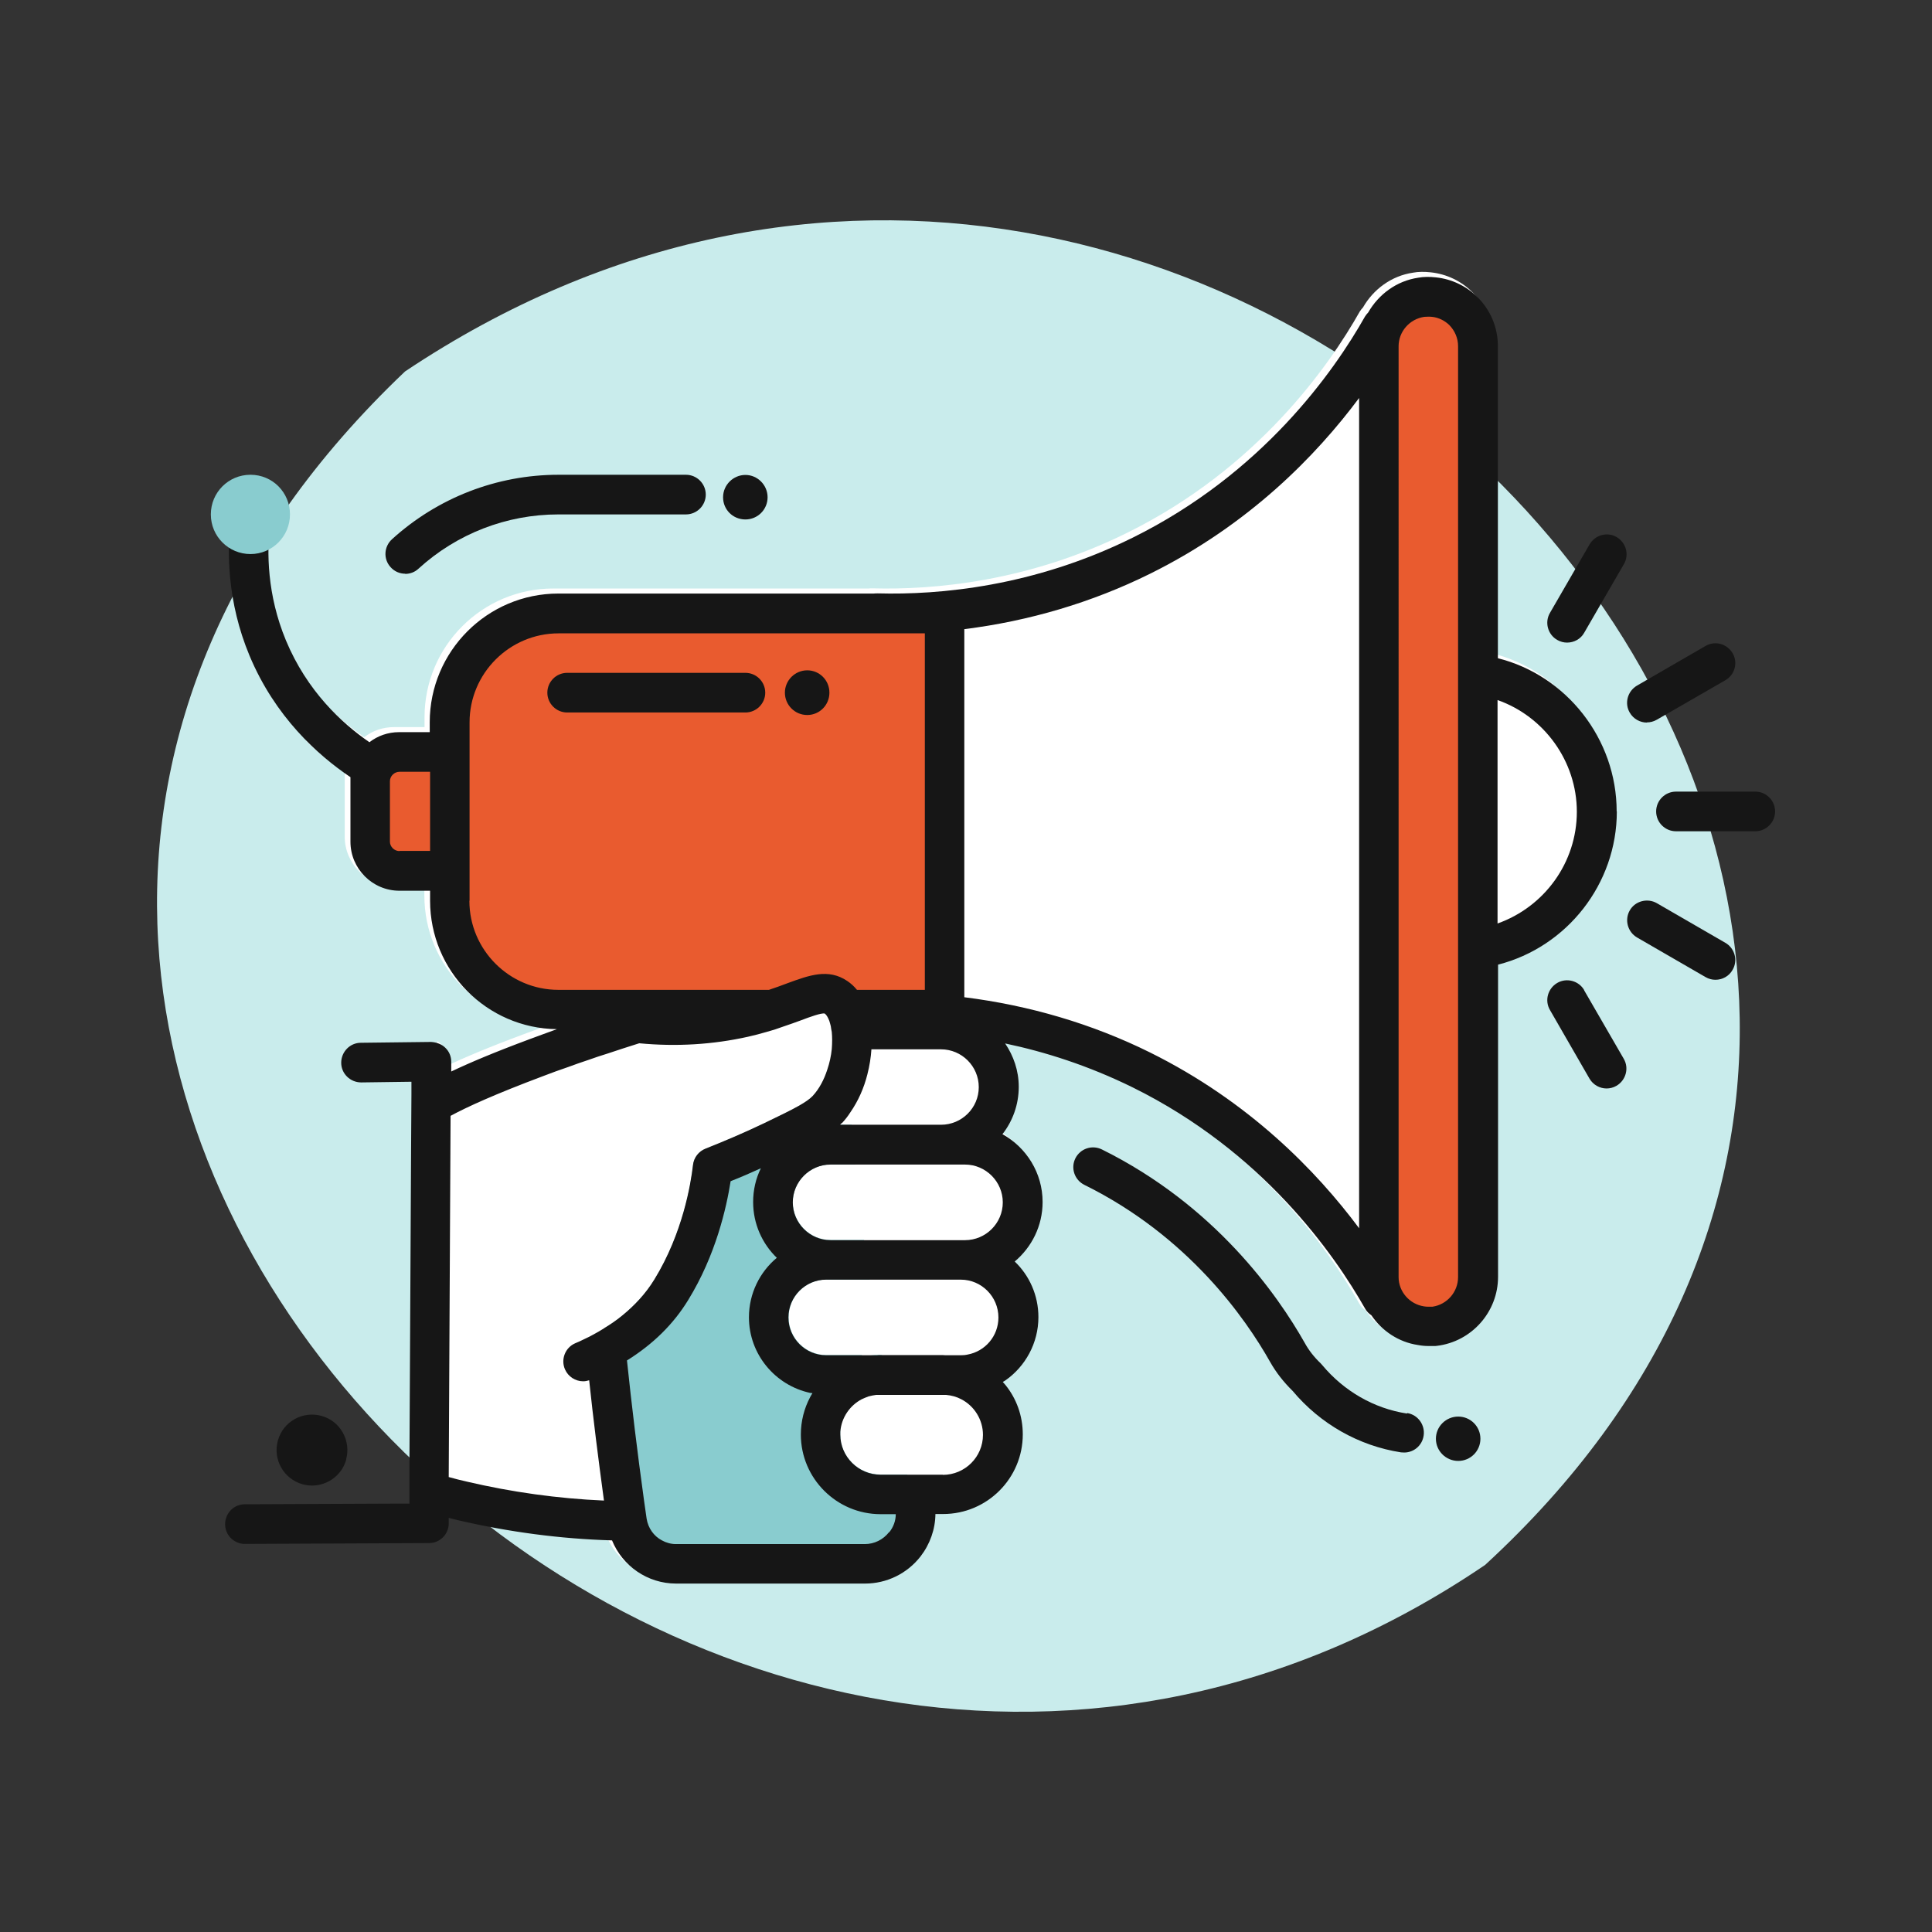
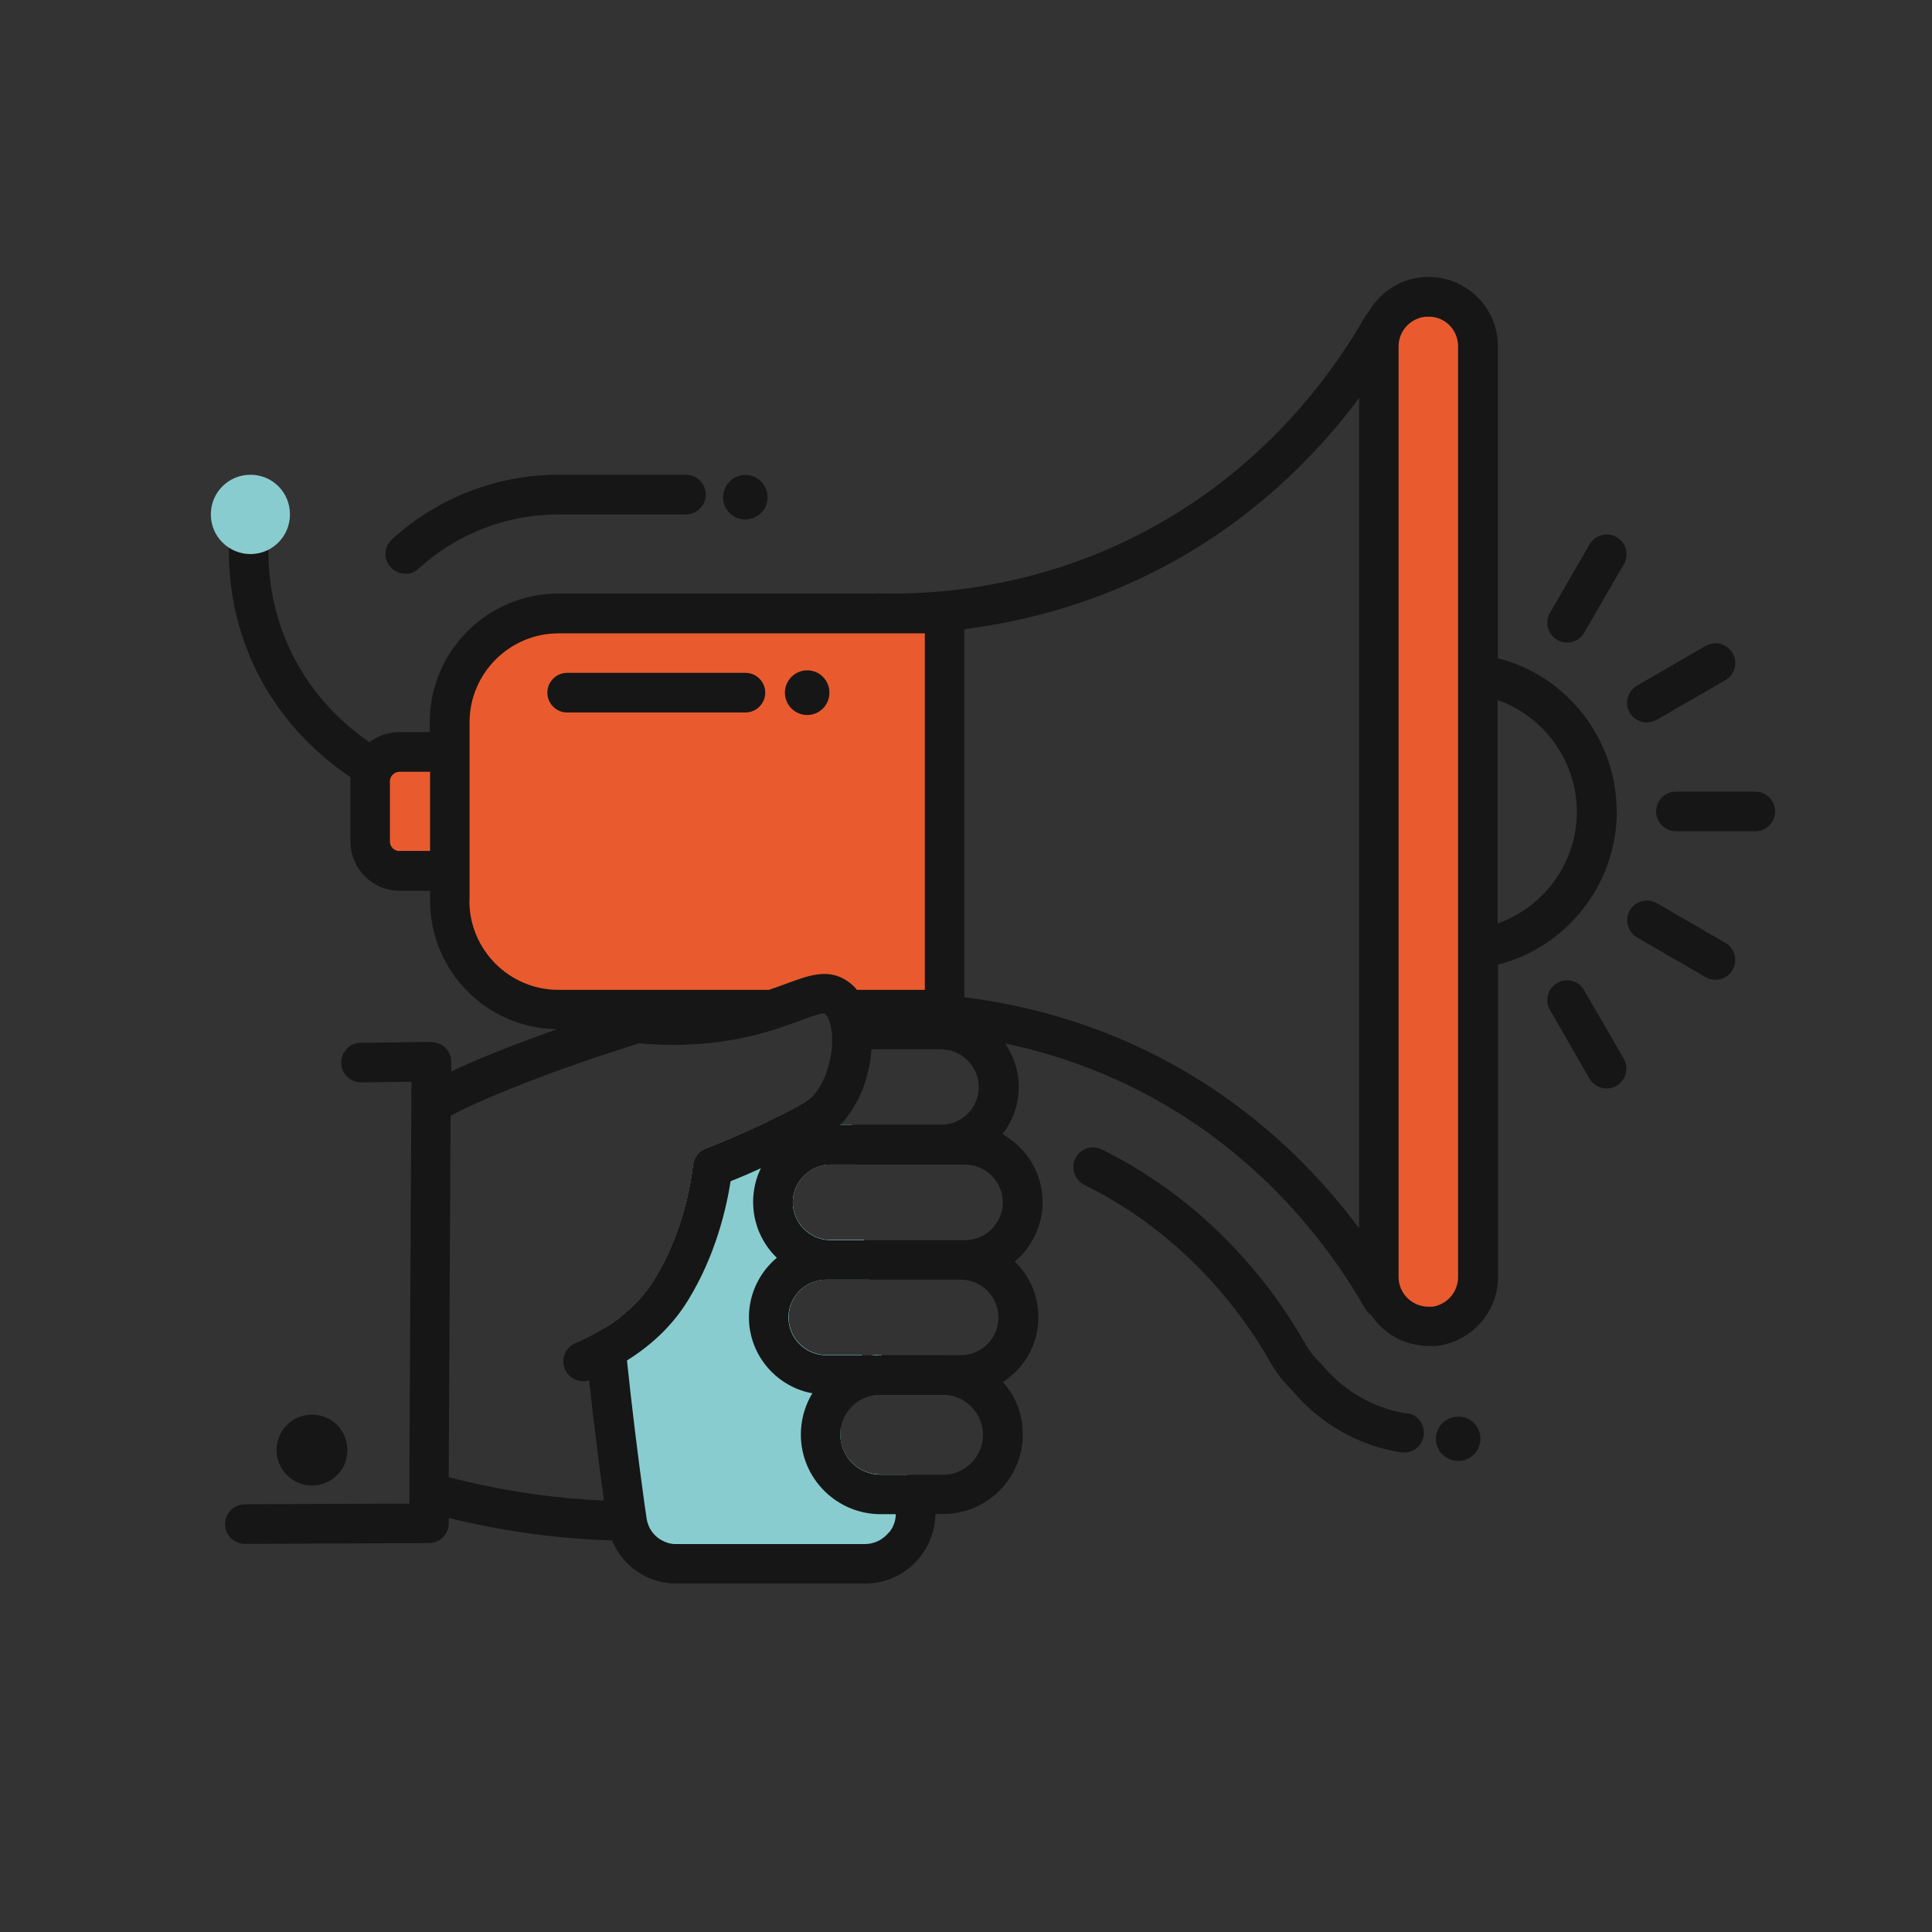
<svg xmlns="http://www.w3.org/2000/svg" id="Calque_1" viewBox="0 0 115 115">
  <rect x="0" y="0" width="115" height="115" fill="#333333" stroke="none" />
  <defs>
    <style>.cls-1{fill:#e95b2f;}.cls-2{fill:#fff;}.cls-3{fill:#89cccf;}.cls-4{fill:#c9ecec;}.cls-5{fill:#161616;}</style>
  </defs>
-   <path class="cls-4" d="m24.11,22.11c-43.2,41.05,17.62,102.75,64.29,71.04C131.85,53.2,72.95-10.54,24.11,22.11Z" />
-   <path class="cls-2" d="m88.85,38.88v-18.57c0-1.11-.43-2.14-1.21-2.92-.66-.66-1.53-1.08-2.48-1.18-.36-.04-.74-.04-1.05.02-1.29.19-2.36.99-2.98,2.07-.07.07-.13.15-.19.24-1.85,3.28-6.11,9.35-13.84,13.17-5.88,2.91-11.5,3.41-15.16,3.31-.08,0-.16,0-.24.01h-18.77c-4.23,0-7.66,3.44-7.66,7.66v.59h-1.82c-.67,0-1.28.22-1.77.6-.62-.43-1.31-.97-1.99-1.64-.08.4-.21.8-.44,1.2-.19.35-.59.6-1,.69.78.75,1.56,1.35,2.27,1.83,0,.08,0,.16,0,.24v3.6c0,1.61,1.31,2.92,2.92,2.92h1.82v.59c0,4.19,3.37,7.6,7.55,7.65-.54.2-1.08.39-1.61.59-2.1.78-3.59,1.41-4.68,1.93v-.58c0-.31-.12-.61-.35-.83-.04-.04-.1-.06-.15-.09v29.24c.22-.21.35-.51.35-.83v-.33c.18.05.37.09.56.14,3.01.7,6.07,1.11,9.16,1.2.61,1.52,2.11,2.57,3.81,2.57h11.25c1.29,0,2.5-.59,3.3-1.61.57-.74.88-1.62.89-2.53h.46c2.62,0,4.74-2.13,4.74-4.74,0-1.11-.38-2.14-1.04-2.95-.05-.06-.1-.11-.15-.17.05-.03.1-.06.15-.09,1.19-.83,1.97-2.22,1.97-3.77,0-1.3-.54-2.48-1.41-3.31,1.01-.85,1.66-2.12,1.66-3.54,0-1.74-.97-3.25-2.39-4.04.61-.78.97-1.76.97-2.82,0-.96-.31-1.84-.81-2.58,2.38.5,4.96,1.32,7.6,2.62,7.73,3.82,11.98,9.9,13.83,13.17.09.16.22.29.37.39.63.93,1.62,1.6,2.77,1.77.21.04.42.06.64.06.08,0,.15,0,.23,0h.12s.09,0,.14-.01c2.07-.25,3.64-2.02,3.64-4.11v-18.58c4.1-1.05,7.07-4.8,7.07-9.12s-3-8.1-7.07-9.12Z" />
  <path class="cls-1" d="m26.76,43v1.77h-2.99c-.96,0-1.74.78-1.74,1.74v3.6c0,.96.78,1.74,1.74,1.74h2.99v1.77c0,3.58,2.9,6.48,6.48,6.48h22.98v-23.57h-22.98c-3.58,0-6.48,2.9-6.48,6.48" />
  <path class="cls-4" d="m54.39,89.37c-.13-.53-.27-1.07-.39-1.6h-1.6c-1.31,0-2.39-1.07-2.39-2.38,0-.05,0-.1,0-.15v-.02s0-.06,0-.09c0-.92.52-1.72,1.28-2.12h1.65c-.02-.1-.03-.18-.05-.27-.14-.68-.27-1.38-.4-2.08h0s-.09-.01-.09-.01c-.12,0-.23,0-.34.01-.25.02-.5.05-.74.11h0s-.01-.08-.02-.11h-2.11c-1.24,0-2.25-1.01-2.25-2.25s1.01-2.25,2.25-2.25h2.57c-.12-.79-.23-1.58-.33-2.35h-1.99c-1.24,0-2.25-1.02-2.25-2.25s1.01-2.25,2.25-2.25h1.47c-.09-.79-.16-1.58-.22-2.36h-1.19c-.09-1.09-.17-2.17-.24-3.26-.19.58-.48,1.14-.87,1.56-.17.17-.43.36-.8.57-.51.29-1.22.63-2.1,1.05h0c-1.15.55-2.32,1.05-3.48,1.51-.41.16-.7.53-.75.97-.13,1.14-.61,4.07-2.3,6.82-.53.87-1.21,1.57-1.88,2.12-.38.31-.76.56-1.11.78,0,.06.01.12.02.19.08.8.15,1.59.23,2.37.32,3.12.7,6.02,1.11,8.94.21,1.45,1.45,2.52,2.91,2.52h11.25c1.68,0,3-1.38,3.01-2.97,0-.09,0-.17,0-.26-.01-.17-.05-.33-.08-.49" />
  <path class="cls-3" d="m54.39,89.37c-.13-.53-.27-1.07-.39-1.6h-1.6c-1.31,0-2.39-1.07-2.39-2.38,0-.05,0-.1,0-.15v-.02s0-.06,0-.09c0-.92.52-1.72,1.28-2.12h1.65c-.02-.1-.03-.18-.05-.27-.14-.68-.27-1.38-.4-2.08h0s-.09-.01-.09-.01c-.12,0-.23,0-.34.01-.25.02-.5.05-.74.11h0s-.01-.08-.02-.11h-2.11c-1.24,0-2.25-1.01-2.25-2.25s1.01-2.25,2.25-2.25h2.57c-.12-.79-.23-1.58-.33-2.35h-1.99c-1.24,0-2.25-1.02-2.25-2.25s1.01-2.25,2.25-2.25h1.47c-.09-.79-.16-1.58-.22-2.36h-1.19c-.09-1.09-.17-2.17-.24-3.26-.19.58-.48,1.14-.87,1.56-.17.17-.43.36-.8.57-.51.29-1.22.63-2.1,1.05h0c-1.15.55-2.32,1.05-3.48,1.51-.41.16-.7.53-.75.97-.13,1.14-.61,4.07-2.3,6.82-.53.87-1.21,1.57-1.88,2.12-.38.31-.76.56-1.11.78,0,.06.01.12.02.19.08.8.15,1.59.23,2.37.32,3.12.7,6.02,1.11,8.94.21,1.45,1.45,2.52,2.91,2.52h11.25c1.68,0,3-1.38,3.01-2.97,0-.09,0-.17,0-.26-.01-.17-.05-.33-.08-.49" />
  <path class="cls-1" d="m87.11,18.52c-.46-.46-1.07-.76-1.74-.83-.12-.01-.23-.02-.34-.02-.15,0-.3,0-.44.04-1.42.21-2.51,1.44-2.51,2.91v55.4c0,1.47,1.1,2.7,2.51,2.91.14.02.28.04.44.04.12,0,.22-.01.34-.01,1.46-.18,2.6-1.43,2.6-2.94V20.6c0-.81-.33-1.56-.86-2.09" />
  <path class="cls-5" d="m20.6,86.88c.31-1.12-.34-2.29-1.46-2.6-1.13-.31-2.29.34-2.6,1.47-.31,1.12.34,2.28,1.47,2.6,1.12.31,2.29-.35,2.6-1.47" />
  <path class="cls-5" d="m86.8,84.32c-.73,0-1.33.59-1.33,1.32s.6,1.32,1.33,1.32,1.32-.59,1.32-1.32-.59-1.32-1.32-1.32" />
  <path class="cls-5" d="m48.05,42.56c.73,0,1.32-.59,1.32-1.33s-.59-1.33-1.32-1.33-1.33.6-1.33,1.33.59,1.33,1.33,1.33" />
  <path class="cls-5" d="m44.37,42.41c.65,0,1.18-.53,1.18-1.18s-.53-1.18-1.18-1.18h-10.61c-.65,0-1.18.53-1.18,1.18s.53,1.18,1.18,1.18h10.61Z" />
  <path class="cls-5" d="m83.75,84.14c-1.96-.3-3.75-1.33-5.05-2.89-.03-.03-.06-.07-.09-.1-.39-.37-.71-.78-.95-1.22-1.62-2.86-5.33-8.17-12.07-11.51-.59-.29-1.29-.05-1.58.53-.29.58-.05,1.29.54,1.58,6.17,3.05,9.58,7.92,11.06,10.55.35.62.8,1.19,1.33,1.71,1.65,1.97,3.94,3.27,6.45,3.66.06,0,.13.01.19.01.57,0,1.07-.41,1.16-1,.1-.64-.34-1.25-.98-1.35" />
  <path class="cls-5" d="m44.37,30.92c.73,0,1.32-.59,1.32-1.32s-.6-1.33-1.32-1.33-1.33.59-1.33,1.33.59,1.32,1.33,1.32" />
  <path class="cls-5" d="m24.12,34.16c.28,0,.57-.1.79-.31,2.28-2.08,5.24-3.23,8.33-3.23h7.59c.65,0,1.18-.53,1.18-1.18s-.53-1.18-1.18-1.18h-7.59c-3.67,0-7.19,1.37-9.91,3.84-.48.44-.52,1.18-.08,1.66.23.26.55.39.87.39" />
  <path class="cls-5" d="m96.23,48.3c0-4.33-3-8.1-7.07-9.12v-18.57c0-1.11-.43-2.14-1.21-2.92-.66-.66-1.53-1.08-2.48-1.18-.36-.04-.74-.04-1.05.02-1.29.19-2.36.99-2.98,2.07-.07.07-.13.15-.19.24-1.85,3.28-6.11,9.35-13.84,13.17-5.88,2.91-11.5,3.41-15.16,3.31-.08,0-.16,0-.24.01h-18.77c-4.23,0-7.66,3.44-7.66,7.66v.59h-1.82c-.67,0-1.28.22-1.77.6-1.66-1.14-3.72-3.06-4.97-6.06-1.13-2.72-1.14-5.27-.95-6.93.08-.64-.39-1.23-1.03-1.31-.64-.07-1.24.39-1.31,1.04-.22,1.93-.21,4.91,1.12,8.1,1.52,3.64,4.05,5.92,6.01,7.24,0,.08,0,.16,0,.24v3.6c0,1.61,1.31,2.92,2.92,2.92h1.82v.59c0,4.19,3.37,7.6,7.55,7.65-.54.2-1.08.39-1.61.59-2.1.78-3.59,1.41-4.68,1.93v-.58c0-.31-.12-.61-.35-.83-.22-.22-.53-.33-.85-.35l-4.18.05c-.65,0-1.17.54-1.17,1.19,0,.65.54,1.17,1.19,1.17l2.99-.04v.71s-.02,3.15-.02,3.15l-.1,18.98v2.27s-.62,0-.62,0l-9.18.04c-.65,0-1.17.53-1.17,1.19,0,.65.53,1.17,1.18,1.17h0l10.96-.05c.65,0,1.17-.53,1.17-1.17v-.33c.18.05.37.09.56.14,3.01.7,6.07,1.11,9.16,1.2.62,1.52,2.11,2.57,3.81,2.57h11.25c1.29,0,2.5-.59,3.3-1.61.57-.74.88-1.62.89-2.53h.46c2.62,0,4.74-2.13,4.74-4.74,0-1.11-.38-2.14-1.04-2.95-.05-.06-.1-.11-.15-.17.05-.03.1-.06.15-.09,1.19-.83,1.97-2.22,1.97-3.77,0-1.3-.54-2.48-1.41-3.31,1.01-.85,1.66-2.12,1.66-3.54,0-1.74-.97-3.25-2.39-4.04.61-.78.97-1.76.97-2.82,0-.96-.31-1.84-.81-2.58,2.38.5,4.96,1.32,7.6,2.62,7.73,3.82,11.98,9.9,13.83,13.17.09.16.22.29.37.39.63.93,1.62,1.6,2.77,1.77.21.04.42.06.64.06.08,0,.15,0,.23,0h.12s.09,0,.14-.01c2.07-.25,3.64-2.02,3.64-4.11v-18.58c4.1-1.05,7.07-4.8,7.07-9.12m-72.46,2.36c-.31,0-.57-.26-.57-.56v-3.6c0-.3.26-.56.57-.56h1.82v4.71h-1.82Zm4.17,2.95v-10.61c0-2.92,2.38-5.3,5.3-5.3h21.8v21.22h-4.04c-.17-.21-.37-.39-.58-.53-1.13-.76-2.26-.34-3.57.14-.32.12-.69.26-1.09.39h-12.53c-2.92,0-5.3-2.38-5.3-5.3m29.65,27.01c-.13.03-.27.04-.4.04h-.92c-.05,0-.1-.01-.15-.01h-3.72c-.07,0-.14,0-.21.01h-3.01c-1.24,0-2.25-1.01-2.25-2.25s1.01-2.25,2.25-2.25h8.01c1.23,0,2.24,1.01,2.24,2.25,0,1.11-.79,2.02-1.84,2.21m-7.48-13.77c.19-.2.36-.42.5-.64.48-.69.82-1.47,1.02-2.27.13-.51.21-1.01.24-1.49h4.14c1.24,0,2.25,1.01,2.25,2.25s-1.01,2.24-2.25,2.24h-6.01s.07-.06.1-.1m-14.15,12.22c-.21.13-.41.25-.6.35-.19.11-.36.19-.53.27-.24.12-.44.21-.59.27-.59.26-.86.96-.6,1.55.19.44.63.71,1.08.71.12,0,.23-.02.36-.06.24,2.29.54,4.64.88,7.16-2.75-.12-5.48-.5-8.17-1.13-.36-.08-.71-.17-1.07-.27l.11-21.5c.98-.53,2.62-1.28,5.52-2.37.49-.19.99-.37,1.49-.54.38-.14.77-.28,1.17-.41.39-.14.78-.27,1.17-.39.62-.21,1.25-.41,1.88-.61,2.2.21,4.38.08,6.48-.39.39-.09.75-.18,1.08-.28.19-.05.37-.11.54-.16.17-.06.33-.11.49-.17.37-.12.71-.25,1.02-.36.52-.2,1.24-.46,1.43-.41.07.05.15.15.22.31.04.07.07.17.1.28.03.1.06.22.07.35.01.05.02.1.03.15.03.31.03.66,0,1.03-.04.4-.13.82-.27,1.23-.19.59-.48,1.14-.87,1.56-.16.17-.43.36-.8.57-.51.29-1.22.63-2.09,1.05h0c-1.15.55-2.32,1.05-3.48,1.51-.41.16-.7.53-.75.97-.13,1.13-.61,4.07-2.3,6.82-.53.87-1.21,1.57-1.88,2.12-.37.31-.76.57-1.11.78m16.96,12.14c-.35.45-.88.71-1.44.71h-11.25c-.29,0-.58-.08-.83-.22-.48-.25-.82-.73-.91-1.29-.05-.35-.1-.7-.15-1.05-.41-2.97-.74-5.7-1.02-8.37,1.57-.98,2.77-2.17,3.64-3.59,1.65-2.68,2.28-5.5,2.53-7.08.61-.24,1.21-.5,1.8-.77-.3.61-.46,1.29-.46,2.01,0,1.3.54,2.48,1.41,3.32-1.01.84-1.66,2.12-1.66,3.54,0,2.2,1.56,4.05,3.64,4.5.05,0,.09.01.14.02-.05.08-.1.16-.14.24-.35.66-.55,1.42-.55,2.22,0,2.61,2.13,4.74,4.75,4.74h.9c0,.39-.14.77-.39,1.08m3.2-3.43h-3.72c-1.31,0-2.39-1.07-2.39-2.38,0-.05,0-.1,0-.15v-.02c.06-.85.57-1.57,1.27-1.94.13-.06.27-.12.41-.17.15-.04.3-.07.46-.09h4.15c.33.03.63.11.91.26.76.39,1.29,1.2,1.29,2.12,0,1.31-1.07,2.38-2.39,2.38m3.57-16.22c0,1.24-1.01,2.25-2.25,2.25h-8c-1.24,0-2.25-1.02-2.25-2.25s1.01-2.25,2.25-2.25h8c1.24,0,2.25,1.02,2.25,2.25m21.21-30.01v31.55c-2.54-3.41-6.55-7.54-12.44-10.46-3.45-1.71-7.21-2.81-11.06-3.29v-21.91c3.85-.48,7.61-1.59,11.06-3.3,5.9-2.92,9.9-7.05,12.44-10.46v17.87Zm5.89-2.67v37.13c0,.88-.65,1.63-1.52,1.76-.05,0-.09,0-.14,0h-.11c-.08,0-.16,0-.26-.02-.86-.13-1.51-.88-1.51-1.74V20.61c0-.87.65-1.62,1.53-1.75.07,0,.15-.01.24-.01.07,0,.13,0,.22.01.39.04.75.22,1.03.49.33.34.52.78.52,1.26v18.27Zm2.35,16.08v-13.3c2.76.97,4.72,3.63,4.72,6.65s-1.93,5.66-4.72,6.65" />
  <path class="cls-5" d="m96.23,31.97c-.56-.33-1.28-.13-1.61.43l-2.36,4.08c-.33.56-.13,1.29.43,1.61.19.11.39.16.59.16.41,0,.81-.21,1.02-.59l2.36-4.08c.33-.56.13-1.28-.43-1.61" />
  <path class="cls-5" d="m98.03,43c.2,0,.4-.05.59-.16l4.08-2.35c.57-.33.76-1.05.43-1.61-.33-.56-1.04-.76-1.61-.43l-4.08,2.36c-.56.33-.76,1.05-.43,1.61.22.38.62.59,1.02.59" />
  <path class="cls-5" d="m104.48,47.12h-4.72c-.65,0-1.18.53-1.18,1.18s.53,1.18,1.18,1.18h4.72c.65,0,1.18-.53,1.18-1.18s-.53-1.18-1.18-1.18" />
  <path class="cls-5" d="m102.7,56.12l-4.08-2.36c-.56-.32-1.29-.13-1.61.43-.32.56-.13,1.28.43,1.61l4.08,2.36c.19.11.39.16.59.16.41,0,.81-.21,1.02-.59.33-.56.13-1.29-.43-1.61" />
  <path class="cls-5" d="m94.3,58.94c-.32-.56-1.05-.76-1.61-.43-.56.33-.76,1.05-.43,1.61l2.35,4.08c.22.38.62.59,1.02.59.2,0,.4-.05.59-.16.56-.33.76-1.05.43-1.61l-2.36-4.08Z" />
  <path class="cls-3" d="m17.26,30.62c0,1.3-1.05,2.36-2.35,2.36s-2.36-1.05-2.36-2.36,1.05-2.36,2.36-2.36,2.35,1.05,2.35,2.36" />
</svg>